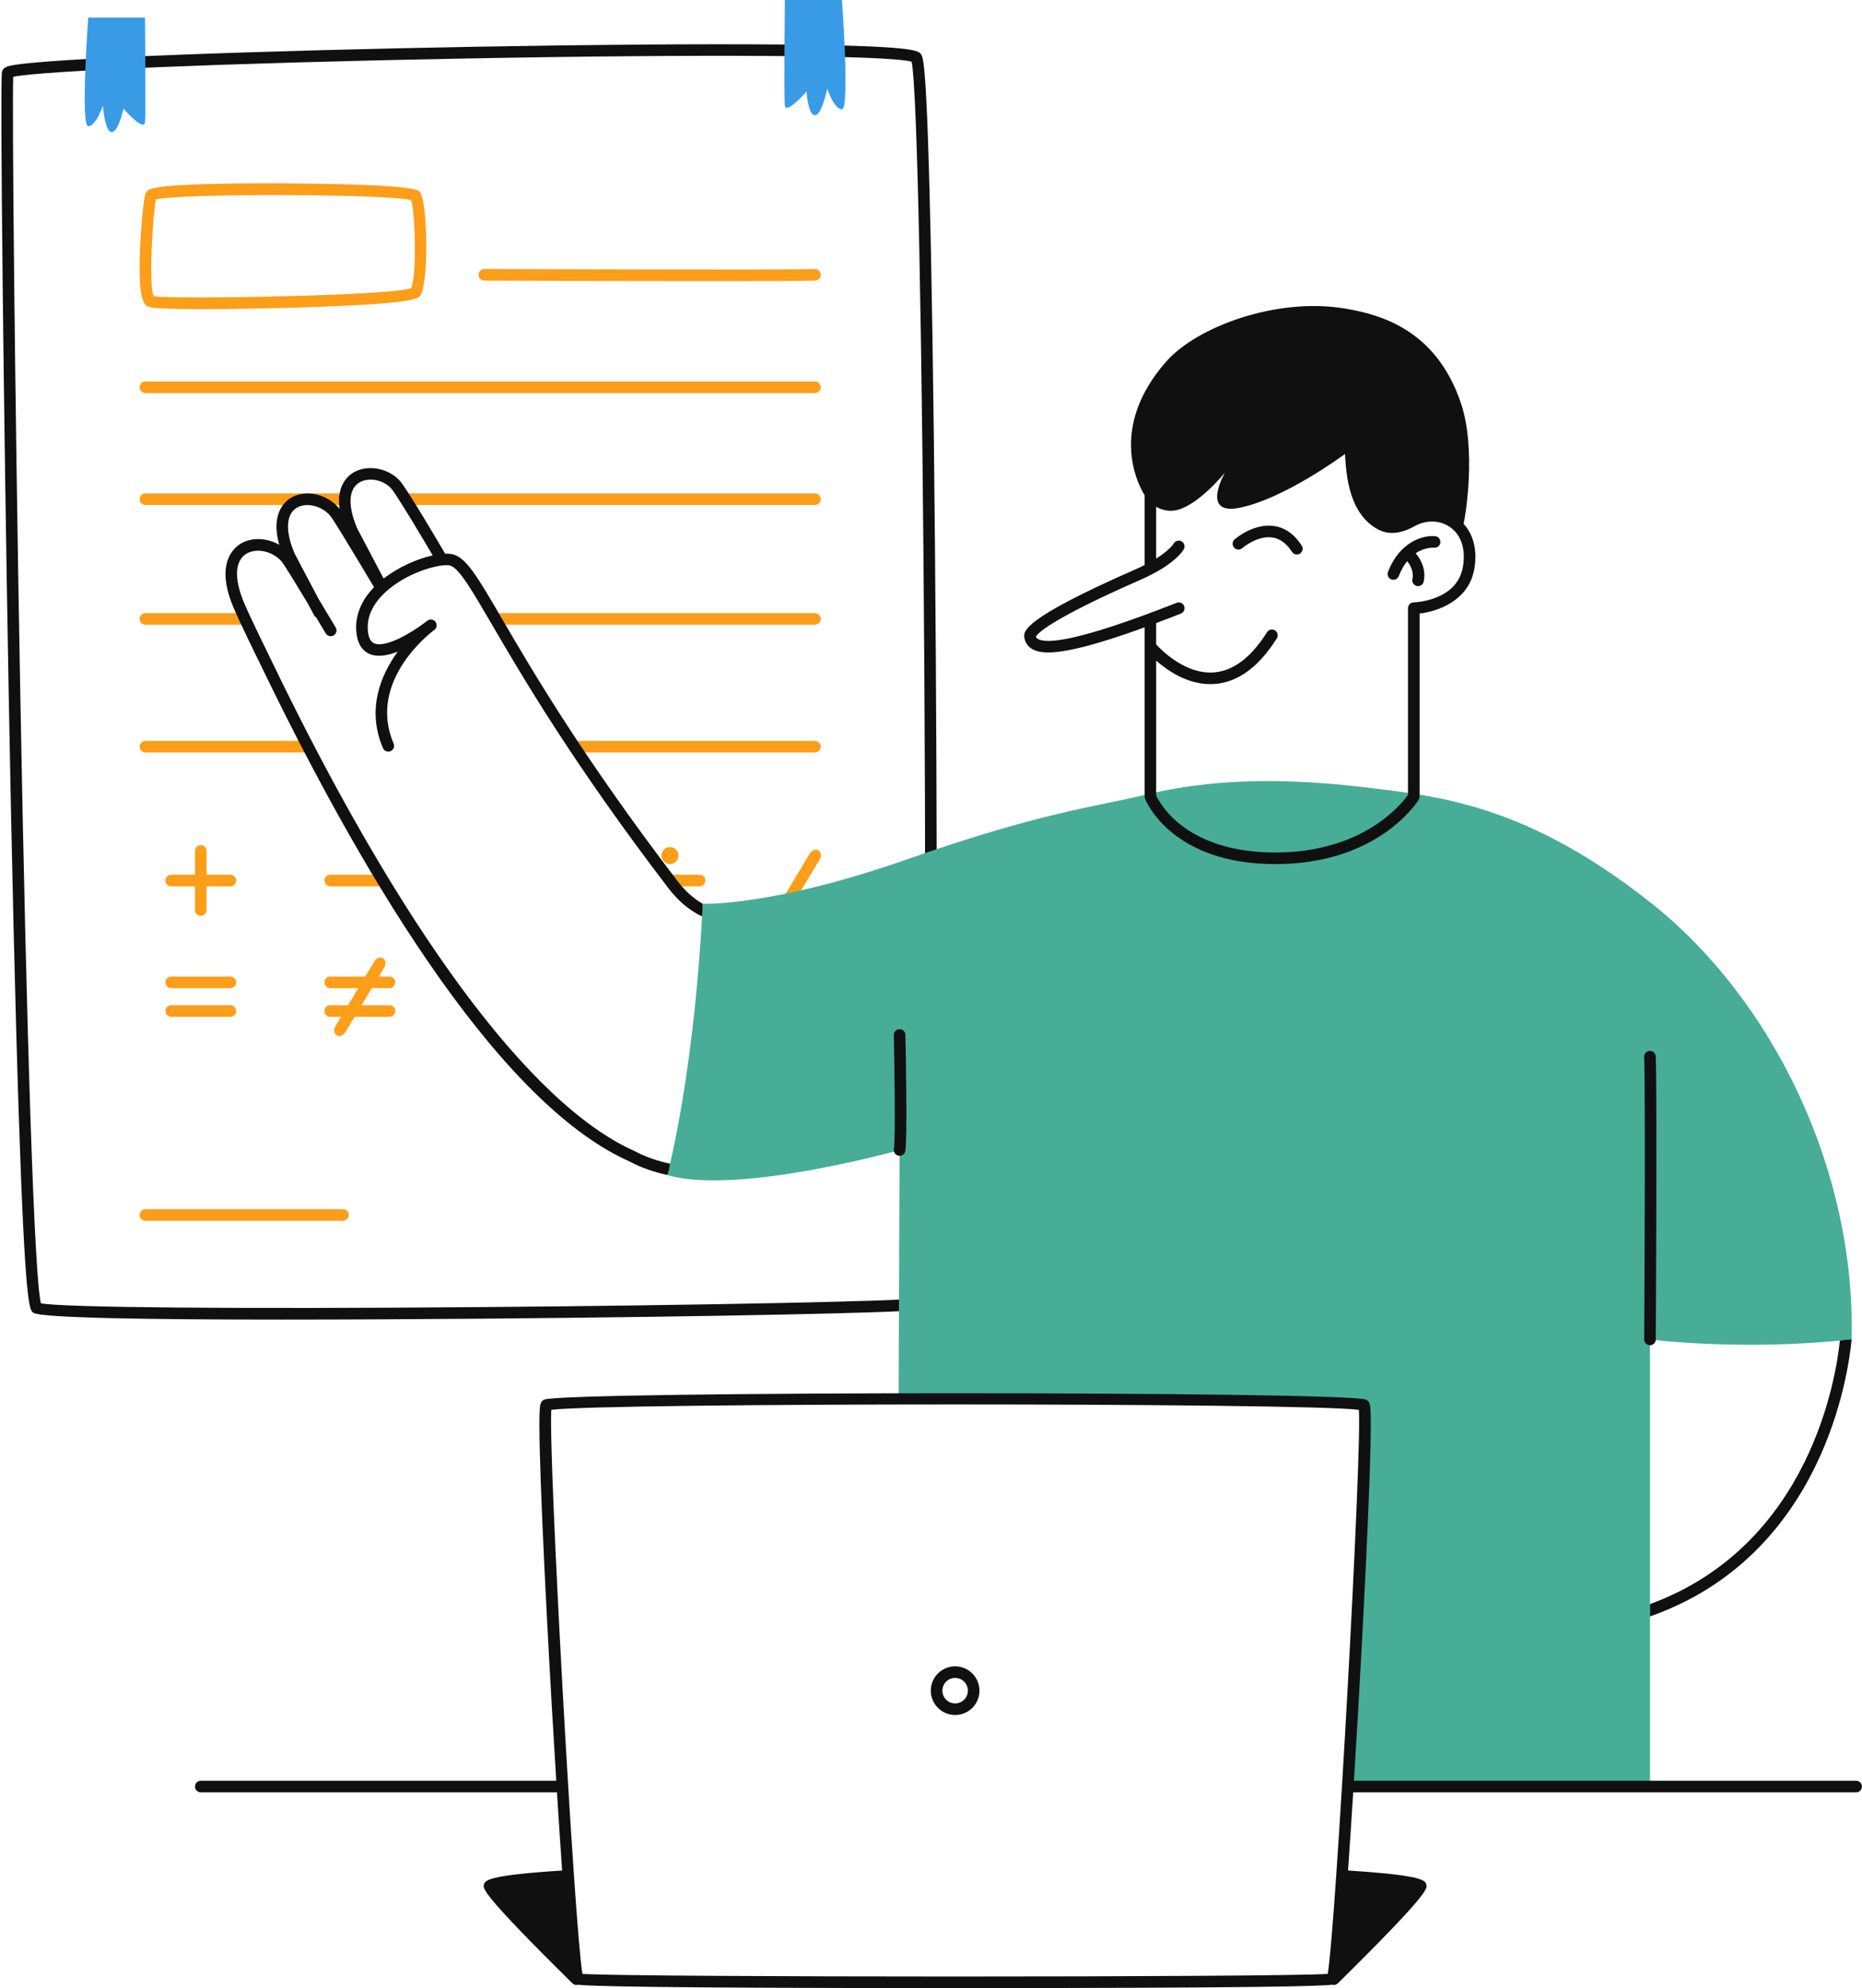
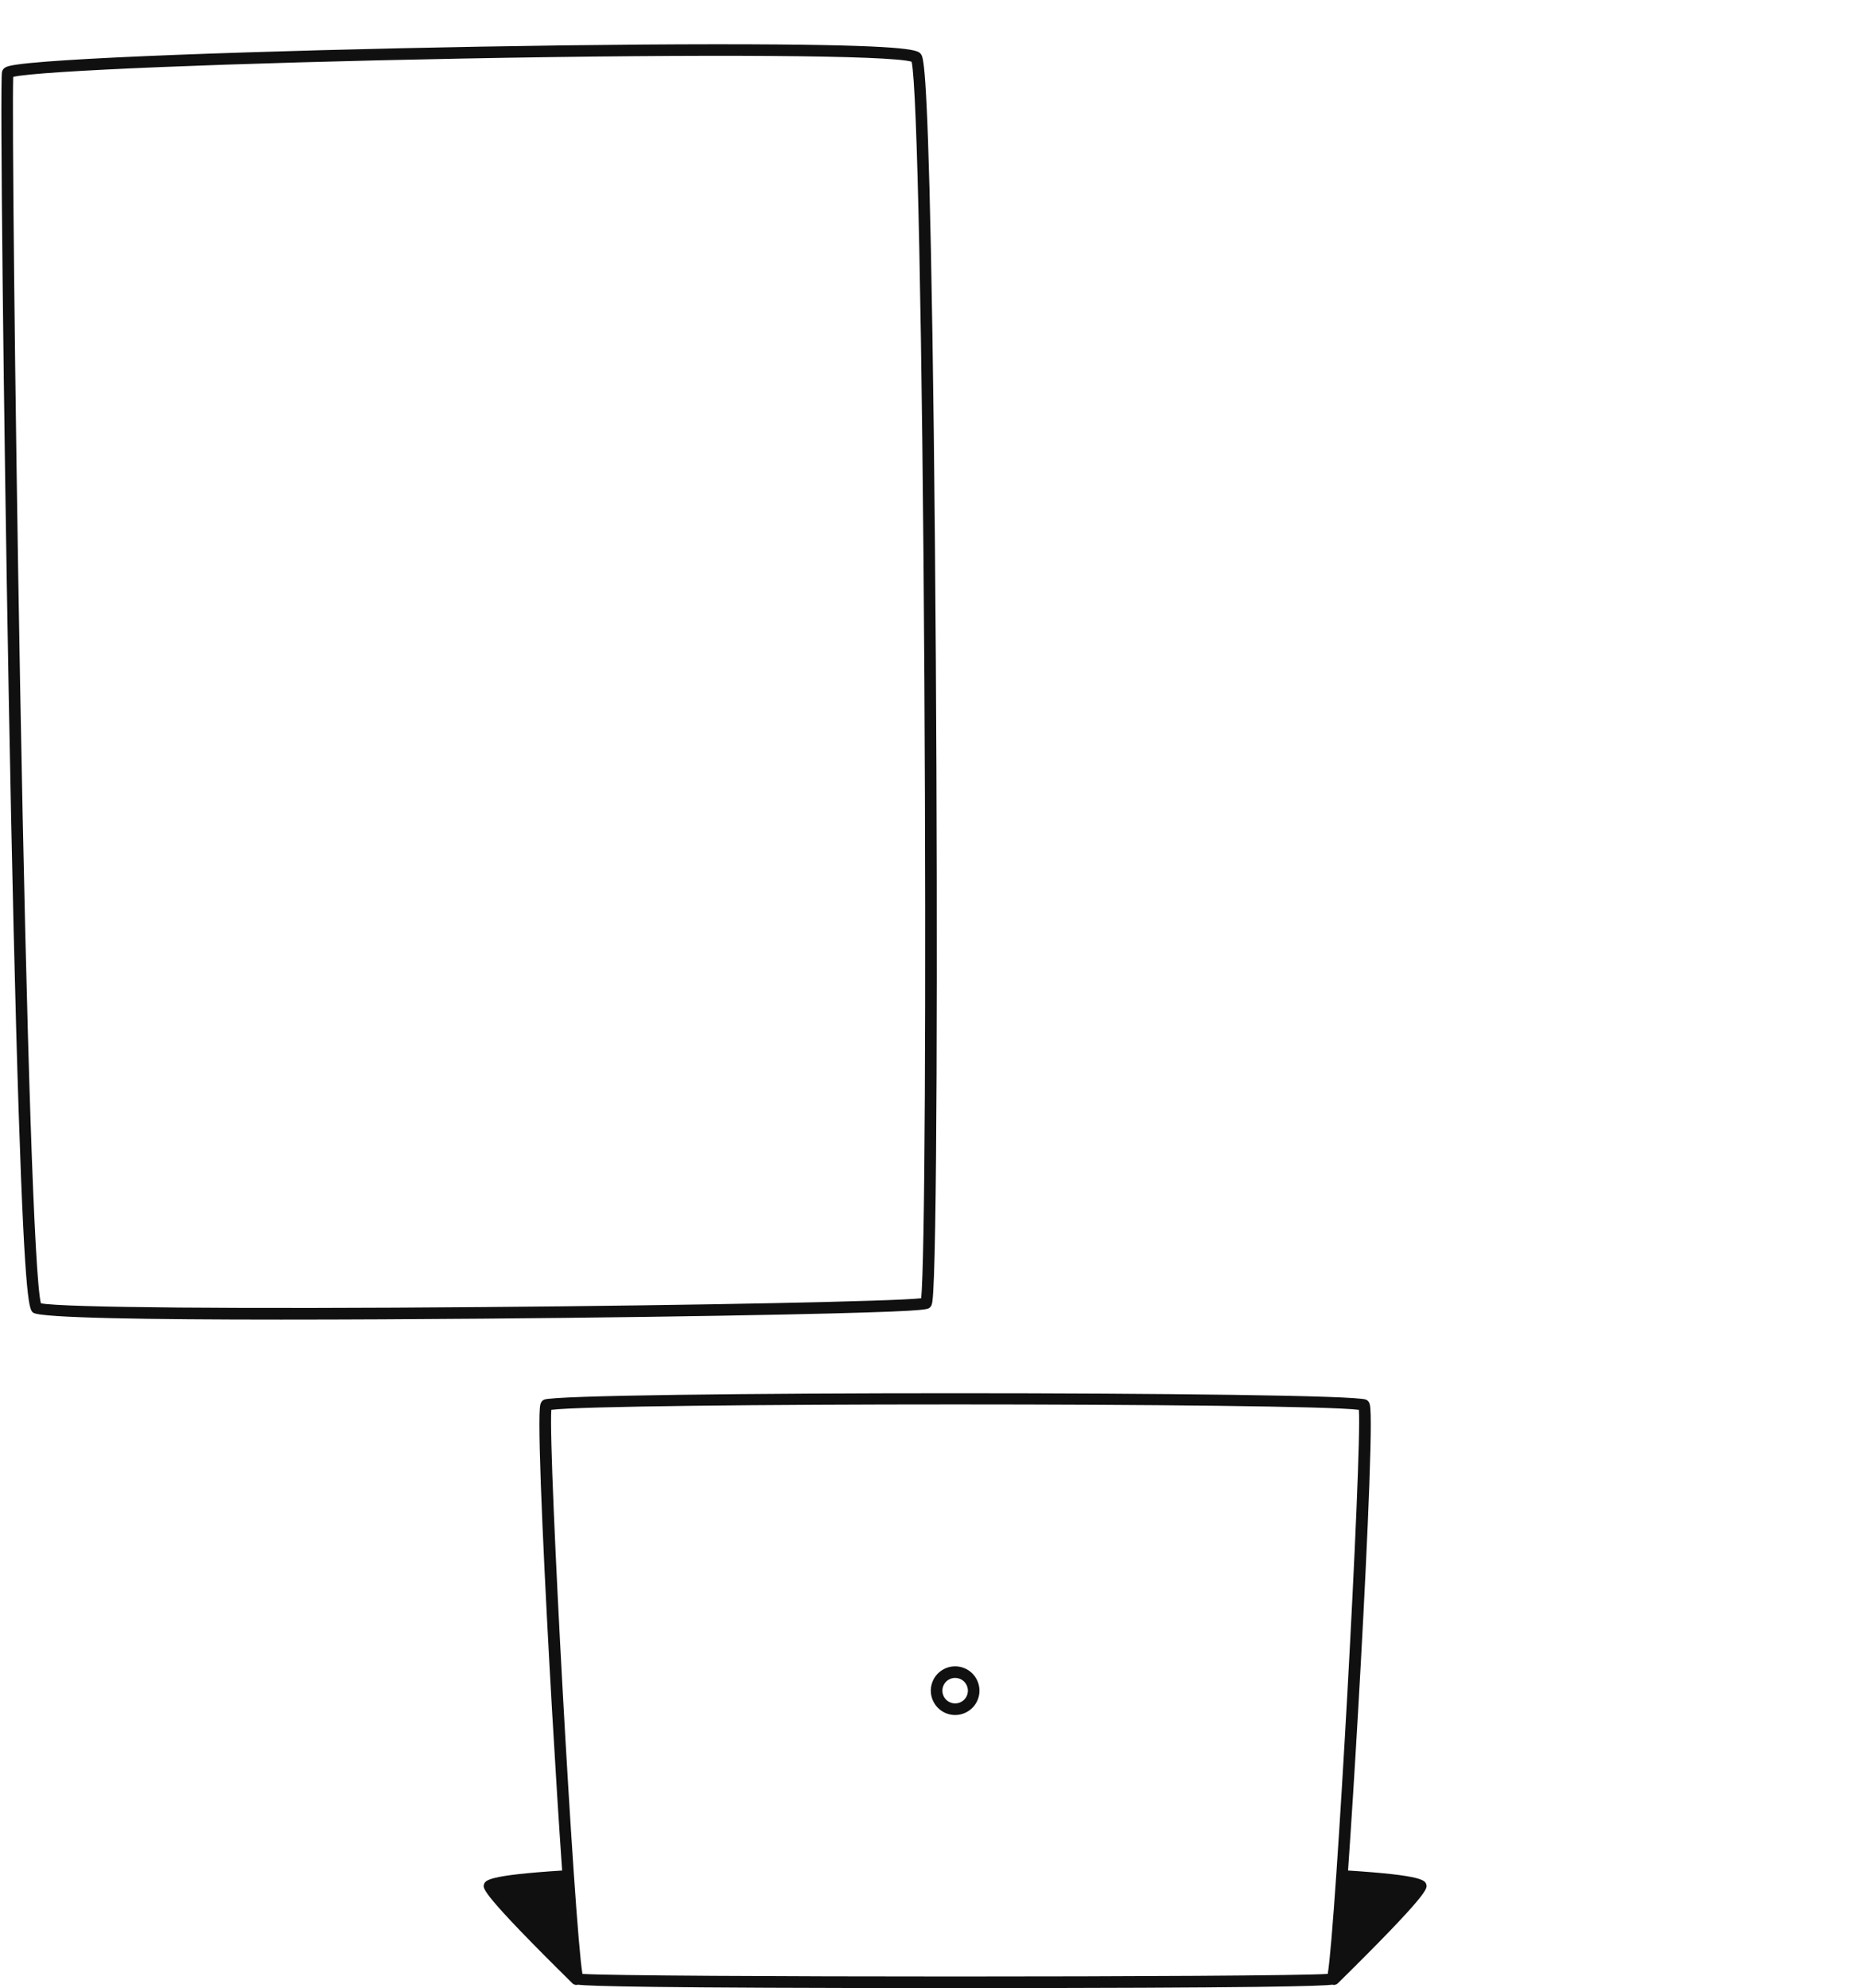
<svg xmlns="http://www.w3.org/2000/svg" fill="#000000" height="429.2" preserveAspectRatio="xMidYMid meet" version="1" viewBox="-0.3 0.0 402.0 429.2" width="402" zoomAndPan="magnify">
  <g id="change1_1">
-     <path d="M35.404,218.26c0-0.69,0.56-1.25,1.25-1.25h12.783c0.69,0,1.25,0.56,1.25,1.25 s-0.56,1.25-1.25,1.25H36.654C35.964,219.51,35.404,218.951,35.404,218.26z M36.654,213.326h12.783 c0.69,0,1.25-0.56,1.25-1.25s-0.56-1.25-1.25-1.25H36.654c-0.69,0-1.25,0.56-1.25,1.25 S35.964,213.326,36.654,213.326z M36.654,191.337h5.142v5.141c0,0.69,0.56,1.25,1.25,1.25s1.25-0.56,1.25-1.25 v-5.141h5.141c0.69,0,1.25-0.56,1.25-1.25s-0.56-1.25-1.25-1.25h-5.141v-5.142c0-0.69-0.56-1.25-1.25-1.25 s-1.25,0.56-1.25,1.25v5.142h-5.142c-0.69,0-1.25,0.56-1.25,1.25S35.964,191.337,36.654,191.337z M71.003,191.337 h11.08c0.69,0,1.25-0.56,1.25-1.25s-0.56-1.25-1.25-1.25h-11.08c-0.69,0-1.25,0.56-1.25,1.25 S70.312,191.337,71.003,191.337z M83.785,213.326c0.69,0,1.25-0.56,1.25-1.25s-0.56-1.25-1.25-1.25h-2.315 l1.179-1.962c0.452-0.752,0.338-1.65-0.254-2.006c-0.592-0.355-1.438-0.034-1.89,0.719l-1.951,3.249h-7.551 c-0.69,0-1.25,0.56-1.25,1.25s0.56,1.25,1.25,1.25h6.05l-2.213,3.685h-3.837c-0.69,0-1.25,0.56-1.25,1.25 s0.56,1.25,1.25,1.25h2.336l-1.199,1.997c-0.452,0.752-0.338,1.65,0.254,2.006 c0.592,0.355,1.438,0.034,1.89-0.719l1.972-3.284h7.531c0.69,0,1.25-0.56,1.25-1.25s-0.56-1.25-1.25-1.25h-6.029 l2.213-3.685H83.785z M176.398,183.575c-0.592-0.355-1.438-0.034-1.89,0.719l-8.366,13.931 c-0.452,0.752-0.338,1.65,0.254,2.006s1.438,0.034,1.89-0.719l8.366-13.931 C177.103,184.828,176.99,183.93,176.398,183.575z M150.735,188.837h-5.766c-0.69,0-1.25,0.56-1.25,1.25 s0.56,1.25,1.25,1.25h5.766c0.69,0,1.25-0.56,1.25-1.25S151.425,188.837,150.735,188.837z M146.08,185.299 c0.333-0.959-0.174-2.006-1.133-2.34c-0.959-0.333-2.006,0.174-2.34,1.133c-0.333,0.959,0.174,2.006,1.133,2.34 C144.699,186.766,145.746,186.258,146.08,185.299z M43.167,66.733c-5.585,0-10.515-0.119-11.407-0.515 c-0.861-0.383-2.303-1.023-1.825-12.429c0.209-4.989,0.781-10.913,1.156-11.96c0-0.001,0-0.001,0-0.001 c0.311-0.869,1.243-1.165,2.853-1.408c5.35-0.808,20.093-0.934,31.093-0.795 c24.184,0.304,24.95,1.326,25.362,1.875c1.557,2.075,1.969,19.084,0.072,22.252 c-0.438,0.731-1.17,1.955-29.163,2.717C61.144,66.473,51.437,66.733,43.167,66.733z M32.909,63.963 c3.713,0.651,50.693-0.048,55.541-1.742c1.302-3.013,0.847-16.471,0.019-19.014 c-5.278-1.386-50.162-1.492-55.116-0.142C32.733,46.266,31.693,61.671,32.909,63.963z M32.982,64.081L32.982,64.081 L32.982,64.081z M88.643,62.142L88.643,62.142L88.643,62.142z M154.507,60.682c-20.509,0-48.478-0.103-50.245-0.11 c-0.69-0.002-1.248-0.565-1.245-1.255c0.002-0.689,0.561-1.245,1.25-1.245c0.002,0,0.003,0,0.005,0 c0.656,0.003,65.701,0.245,71.318,0.001c0.693-0.012,1.272,0.505,1.303,1.195c0.029,0.69-0.506,1.273-1.195,1.303 C173.761,60.654,165.135,60.682,154.507,60.682z M175.644,84.847H31.093c-0.69,0-1.25-0.56-1.25-1.25 s0.56-1.25,1.25-1.25h144.551c0.69,0,1.25,0.56,1.25,1.25S176.334,84.847,175.644,84.847z M175.644,109.013H87.735 c-0.69,0-1.25-0.56-1.25-1.25s0.56-1.25,1.25-1.25h87.909c0.69,0,1.25,0.56,1.25,1.25 S176.334,109.013,175.644,109.013z M73.746,109.013H31.093c-0.69,0-1.25-0.56-1.25-1.25s0.56-1.25,1.25-1.25h42.653 c0.69,0,1.25,0.56,1.25,1.25S74.436,109.013,73.746,109.013z M175.644,134.869h-68.507c-0.69,0-1.25-0.56-1.25-1.25 s0.56-1.25,1.25-1.25h68.507c0.69,0,1.25,0.56,1.25,1.25S176.334,134.869,175.644,134.869z M52.419,134.869H31.093 c-0.69,0-1.25-0.56-1.25-1.25s0.56-1.25,1.25-1.25h21.327c0.69,0,1.25,0.56,1.25,1.25S53.11,134.869,52.419,134.869 z M175.644,162.456h-51.811c-0.69,0-1.25-0.56-1.25-1.25s0.56-1.25,1.25-1.25h51.811c0.69,0,1.25,0.56,1.25,1.25 S176.334,162.456,175.644,162.456z M65.773,162.456H31.093c-0.69,0-1.25-0.56-1.25-1.25s0.56-1.25,1.25-1.25h34.68 c0.69,0,1.25,0.56,1.25,1.25S66.463,162.456,65.773,162.456z M73.746,263.543H31.093c-0.69,0-1.25-0.56-1.25-1.25 s0.56-1.25,1.25-1.25h42.653c0.69,0,1.25,0.56,1.25,1.25S74.436,263.543,73.746,263.543z" fill="#fc9e19" />
-   </g>
+     </g>
  <g id="change2_1">
    <path d="M60.397,284.879c-28.326,0-51.92-0.348-53.508-1.482c-0.829-0.591-1.768-1.262-3.149-43.111 c-0.74-22.398-1.487-53.695-2.161-90.506c-1.126-61.48-1.888-131.726-1.456-134.221l0,0 c0.166-0.958,1.173-1.213,1.603-1.321c6.568-1.661,56.069-3.352,101.573-4.165 c24.82-0.443,47.608-0.61,64.171-0.475c29.602,0.245,30.435,1.301,31.042,2.072 c0.497,0.632,1.33,1.69,2.168,42.281c0.468,22.678,0.848,54.176,1.067,88.69 c0.392,61.288,0.267,130.56-0.736,138.225c-0.078,0.6-0.181,1.124-0.644,1.472 c-0.505,0.379-1.077,0.809-31.09,1.44c-17.834,0.375-41.548,0.702-65.062,0.896 C89.865,284.793,74.539,284.879,60.397,284.879z M8.531,281.363c4.718,0.922,42.522,1.25,95.445,0.812 c46.82-0.386,88.68-1.237,94.596-1.904c0.79-7.038,1.105-65.147,0.702-133.078 c-0.447-75.269-1.548-128.494-2.757-133.869c-4.585-1.4-44.083-1.682-97.227-0.678 C49.598,13.585,8.137,15.289,2.551,16.594c-0.244,6.956,0.287,64.861,1.494,131.338 C5.47,226.426,7.138,275.925,8.531,281.363z M8.187,281.275c0,0,0,0,0.001,0 C8.187,281.275,8.187,281.275,8.187,281.275z M196.779,13.422L196.779,13.422L196.779,13.422z" fill="#101011" />
  </g>
  <g id="change3_1">
-     <path d="M399.458,289.14c-23.495,2.632-43.534,0.023-43.534,0.023v96.522h-64.888 c0.629-12.069,3.57-69.936,2.753-82.489c-3.731-0.745-79.865-1.187-100.09-1.291l0.221-53.632 c0,0-35,9.847-50.129,5.406c6.457-26.58,7.609-58.573,7.609-58.573s14.824,0.666,44.042-9.562 s39.899-11.18,52.044-14.076c16.957-4.043,33.652-3.13,48.522-1.304s33.659,3.826,60.055,24.696 C382.458,215.728,400.336,252.618,399.458,289.14z M399.458,289.14c-23.495,2.632-43.534,0.023-43.534,0.023v96.522 h-64.888c0.629-12.069,3.57-69.936,2.753-82.489c-3.731-0.745-79.865-1.187-100.09-1.291l0.221-53.632 c0,0-35,9.847-50.129,5.406c6.457-26.58,7.609-58.573,7.609-58.573s14.824,0.666,44.042-9.562 s39.899-11.18,52.044-14.076c16.957-4.043,33.652-3.13,48.522-1.304s33.659,3.826,60.055,24.696 C382.458,215.728,400.336,252.618,399.458,289.14z" fill="#47ad96" />
-   </g>
+     </g>
  <g id="change2_2">
-     <path d="M315.685,113.081c0.386-1.506,2.811-16.138-0.611-26.159 C309.79,71.45,298.221,67.93,289.887,66.578c-14.741-2.387-31.825,3.985-38.423,11.497 c-12.338,14.047-6.298,26.193-4.652,28.81v15.104c-0.61,0.307-1.264,0.62-1.991,0.939 c-24.679,10.824-24.202,13.428-23.945,14.828c0.19,1.042,0.785,1.867,1.718,2.385 c0.717,0.398,1.728,0.709,3.411,0.709c3.334-0,9.315-1.231,20.808-5.412v36.635h0.035 c0.008,0.128,0.019,0.257,0.068,0.383c0.228,0.575,5.814,14.087,28.125,14.087c22.161,0,30.61-13.348,30.959-13.916 c0.107-0.174,0.152-0.363,0.167-0.554h0.015v-39.614c4.107-0.479,10.555-2.864,11.783-9.475 C318.709,118.972,317.87,115.477,315.685,113.081z M315.507,122.527c-1.328,7.144-10.235,7.511-10.612,7.523 c-0.676,0.019-1.214,0.573-1.214,1.25v40.296c-1.291,1.839-9.568,12.447-28.641,12.447 c-19.493,0-25.043-10.817-25.728-12.341v-29.091c2.434,2.15,6.668,5.081,11.698,5.081 c0.276,0,0.556-0.009,0.836-0.027c5.061-0.331,9.608-3.644,13.517-9.849c0.368-0.584,0.192-1.356-0.392-1.724 c-0.584-0.369-1.356-0.192-1.724,0.392c-3.454,5.483-7.341,8.405-11.552,8.685 c-6.019,0.41-11.14-4.698-12.384-6.049v-4.606c1.675-0.628,3.442-1.305,5.338-2.053 c0.643-0.253,0.958-0.979,0.705-1.622c-0.254-0.642-0.98-0.957-1.621-0.705 c-21.274,8.385-28.017,8.881-29.927,7.82c-0.246-0.137-0.379-0.292-0.446-0.535 c0.264-0.526,2.563-3.475,22.464-12.204c7.628-3.346,9.317-6.381,9.485-6.716c0.304-0.608,0.06-1.336-0.542-1.653 c-0.602-0.316-1.352-0.083-1.682,0.512c-0.011,0.018-0.8,1.368-3.774,3.231v-11.199 c1.125,0.665,2.382,0.965,3.652,0.852c4.957-0.44,11.217-8.24,11.217-8.24s-5.217,8.941,2.609,7.718 c9.913-1.744,23.291-11.717,23.291-11.717c0.008,0.12,0.015,0.245,0.022,0.368 c0.283,4.814,1.037,12.601,7.053,15.889c2.273,1.242,4.953,1.016,7.963-0.675 c2.509-1.405,5.531-1.31,7.702,0.244C315.233,115.559,316.212,118.729,315.507,122.527z M355.924,290.413 c-0.002,0-0.005,0-0.008,0c-0.69-0.004-1.246-0.567-1.242-1.258c0.003-0.516,0.306-51.734,0.001-60.995 c-0.023-0.69,0.518-1.268,1.208-1.29c0.672-0.046,1.267,0.519,1.29,1.208c0.307,9.308,0.004,60.576,0.001,61.093 C357.17,289.858,356.611,290.413,355.924,290.413z M193.922,249.522c-0.067,0-0.135-0.005-0.203-0.017 c-0.681-0.11-1.144-0.753-1.032-1.435c0.376-2.314,0.116-18.557-0.017-24.62 c-0.015-0.69,0.532-1.262,1.223-1.277c0.71-0.001,1.262,0.532,1.277,1.223c0.049,2.255,0.466,22.113-0.017,25.077 C195.054,249.087,194.524,249.522,193.922,249.522z M121.379,386.934H43.046c-0.69,0-1.25-0.56-1.25-1.25 s0.56-1.25,1.25-1.25h78.332C122.069,384.434,122.069,386.934,121.379,386.934z M400.434,386.934H291.036 c-0.69,0-0.69-2.5,0-2.5h109.397c0.69,0,1.25,0.56,1.25,1.25S401.124,386.934,400.434,386.934z M300.082,125.083 c0.147,0.057,0.299,0.084,0.448,0.084c0.502,0,0.976-0.305,1.167-0.802c0.518-1.349,1.141-2.389,1.803-3.211 c0.297,0.337,1.543,1.891,1.131,3.875c-0.141,0.676,0.294,1.338,0.97,1.478c0.086,0.018,0.171,0.026,0.255,0.026 c0.58,0,1.101-0.406,1.223-0.996c0.654-3.147-1.21-5.49-1.75-6.09c1.988-1.339,3.834-1.218,3.973-1.209 c0.69,0.069,1.295-0.428,1.367-1.112c0.072-0.686-0.426-1.302-1.112-1.375c-2.397-0.253-7.626,1.031-10.192,7.716 C299.116,124.113,299.437,124.836,300.082,125.083z M267.888,118.332c0.032-0.028,3.25-2.772,6.501-2.302 c1.638,0.235,3.068,1.282,4.25,3.112c0.238,0.371,0.641,0.572,1.051,0.572c0.232,0,0.468-0.065,0.677-0.2 c0.58-0.374,0.747-1.148,0.372-1.728c-1.595-2.472-3.617-3.896-6.012-4.234c-4.397-0.625-8.315,2.75-8.479,2.893 c-0.519,0.453-0.573,1.24-0.122,1.761C266.577,118.728,267.366,118.784,267.888,118.332z M396.922,289.405 c-0.774,7.608-6.28,44.138-40.997,56.893v2.663c37.634-13.227,42.901-52.939,43.534-59.822 C398.551,289.207,397.338,289.326,396.922,289.405z M144.368,251.224c-2.604-0.556-5.235-1.43-7.763-2.775 c-22.492-10.048-50.392-47.825-78.565-106.385c-0.045-0.092-4.58-9.263-5.83-12.379 c-2.063-5.146-1.73-8.888,0.914-10.269c2.428-1.27,6.14-0.146,7.783,2.355c1.138,1.733,3.372,5.399,5.344,8.669 l1.25,2.371c0.112,0.213,0.278,0.381,0.472,0.494c1.184,1.975,2.027,3.394,2.051,3.434 c0.353,0.593,1.12,0.787,1.713,0.436c0.593-0.353,0.789-1.12,0.436-1.713c-0.138-0.232-1.815-3.053-3.756-6.273 l-5.119-9.708c-2.087-4.895-1.86-8.607,0.61-9.934c2.301-1.234,5.867-0.126,7.479,2.33 c2.198,3.346,8.476,13.892,9.069,14.888c-2.699,2.789-4.037,5.954-3.849,9.271c0.148,2.622,1.104,4.346,2.84,5.124 c1.717,0.769,3.939,0.373,6.113-0.471c-3.623,5-6.771,12.396-3.181,20.811c0.271,0.635,1.005,0.928,1.641,0.659 c0.635-0.271,0.93-1.005,0.659-1.641c-5.279-12.373,5.869-22.2,8.336-24.176c0.228-0.172,0.394-0.303,0.487-0.377 c0.533-0.423,0.629-1.196,0.215-1.737c-0.413-0.542-1.185-0.652-1.733-0.249c-0.013,0.01-0.133,0.099-0.336,0.263 c-3.183,2.455-8.774,5.715-11.179,4.637c-0.815-0.366-1.275-1.37-1.366-2.984 c-0.226-3.988,2.446-7.013,4.728-8.849c3.842-3.092,8.701-4.696,11.423-4.98c0.012-0.001,0.024-0.003,0.036-0.004 c0.688-0.069,1.243-0.057,1.599,0.042c1.906,0.532,4.595,5.138,9.05,12.77 c6.519,11.168,17.429,29.858,38.032,56.829c2.468,3.231,5.058,5.08,7.301,6.142 c0.136-1.593,0.129-2.74,0.129-2.74s0.006,0,0.007,0c-1.699-0.968-3.599-2.495-5.45-4.92 c-20.508-26.848-31.37-45.454-37.859-56.571c-5.255-9.003-7.654-13.113-10.537-13.918 c-0.477-0.133-1.077-0.179-1.754-0.16c-1.535-2.619-7.121-12.105-9.306-15.147 c-2.26-3.146-7.1-4.293-10.358-2.454c-1.352,0.763-3.826,2.893-3.14,7.918c-2.493-3.098-7.022-4.258-10.278-2.508 c-1.242,0.668-4.722,3.249-2.738,10.263c-2.486-1.419-5.583-1.681-8.02-0.409 c-1.446,0.755-5.87,3.955-2.077,13.415c1.286,3.206,5.721,12.176,5.903,12.544 c20.107,41.795,50.273,94.384,79.715,107.534c2.71,1.442,5.516,2.375,8.285,2.972 C144.034,252.979,144.229,252.123,144.368,251.224z M77.371,104.114c2.18-1.23,5.564-0.403,7.099,1.734 c1.897,2.641,6.646,10.648,8.65,14.052c-3.285,0.724-7.37,2.484-10.594,4.999l-5.693-10.797 C74.716,109.141,74.912,105.502,77.371,104.114z" fill="#101011" />
-   </g>
+     </g>
  <g id="change4_1">
-     <path d="M18.741,3.795h12.258c0,0,0.211,20.5,0,22.614c-0.211,2.113-4.649-2.959-4.649-2.959 s-1.057,5.072-2.536,5.072c-1.479,0-1.902-5.706-1.902-5.706s-1.479,4.438-3.17,4.438S18.741,3.795,18.741,3.795z M181.481,0l-12.336,0c0,0-0.213,20.631,0,22.758c0.213,2.127,4.679-2.978,4.679-2.978s0.331,5.105,1.82,5.105 s2.647-5.743,2.647-5.743s1.489,4.467,3.19,4.467C183.182,23.609,181.481,0,181.481,0z" fill="#399be6" />
-   </g>
+     </g>
  <g id="change5_1">
    <path d="M307.646,406.87c-0.253-0.903-0.574-2.021-16.906-3.055 c0.681-9.767,1.435-21.697,2.164-34.285c1.536-26.534,3.152-59.606,2.652-65.487 c-0.055-0.645-0.13-1.53-0.924-1.883c-4.146-1.842-173.315-1.842-177.461,0 c-0.794,0.352-0.869,1.237-0.924,1.883c-0.499,5.881,1.116,38.953,2.652,65.487 c0.729,12.589,1.482,24.52,2.163,34.286c-16.314,1.033-16.635,2.151-16.887,3.054 c-0.227,0.812-0.537,1.926,19.102,21.287c0.244,0.239,0.56,0.359,0.877,0.359c0.092,0,0.18-0.033,0.271-0.053 c2.435,0.29,14.658,0.732,81.475,0.732c66.919,0,79.077-0.443,81.486-0.733c0.092,0.021,0.183,0.054,0.278,0.054 c0.317,0,0.634-0.12,0.878-0.359C308.182,408.796,307.872,407.683,307.646,406.87z M125.448,426.13 c-1.741-9.988-7.398-112.433-6.724-121.77c11.963-1.553,162.391-1.553,174.354,0 c0.674,9.338-4.983,111.782-6.725,121.77C274.879,426.879,136.923,426.879,125.448,426.13z M205.915,370.242 c-0.58,0-1.163-0.098-1.728-0.294c-2.735-0.95-4.188-3.949-3.238-6.685c0.461-1.325,1.409-2.392,2.672-3.003 c1.262-0.612,2.687-0.695,4.013-0.234c1.325,0.46,2.392,1.408,3.003,2.672c0.612,1.262,0.695,2.688,0.235,4.013 l0,0c-0.461,1.325-1.409,2.392-2.672,3.003C207.476,370.065,206.697,370.242,205.915,370.242z M205.907,362.233 c-0.409,0-0.817,0.093-1.196,0.277c-0.662,0.32-1.159,0.879-1.4,1.573c-0.497,1.434,0.264,3.005,1.697,3.503 c0.695,0.241,1.441,0.198,2.103-0.123c0.662-0.32,1.159-0.879,1.4-1.573c0.497-1.434-0.264-3.005-1.697-3.503 C206.518,362.285,206.212,362.233,205.907,362.233z M209.692,366.3h0.01H209.692z" fill="#101011" />
  </g>
</svg>